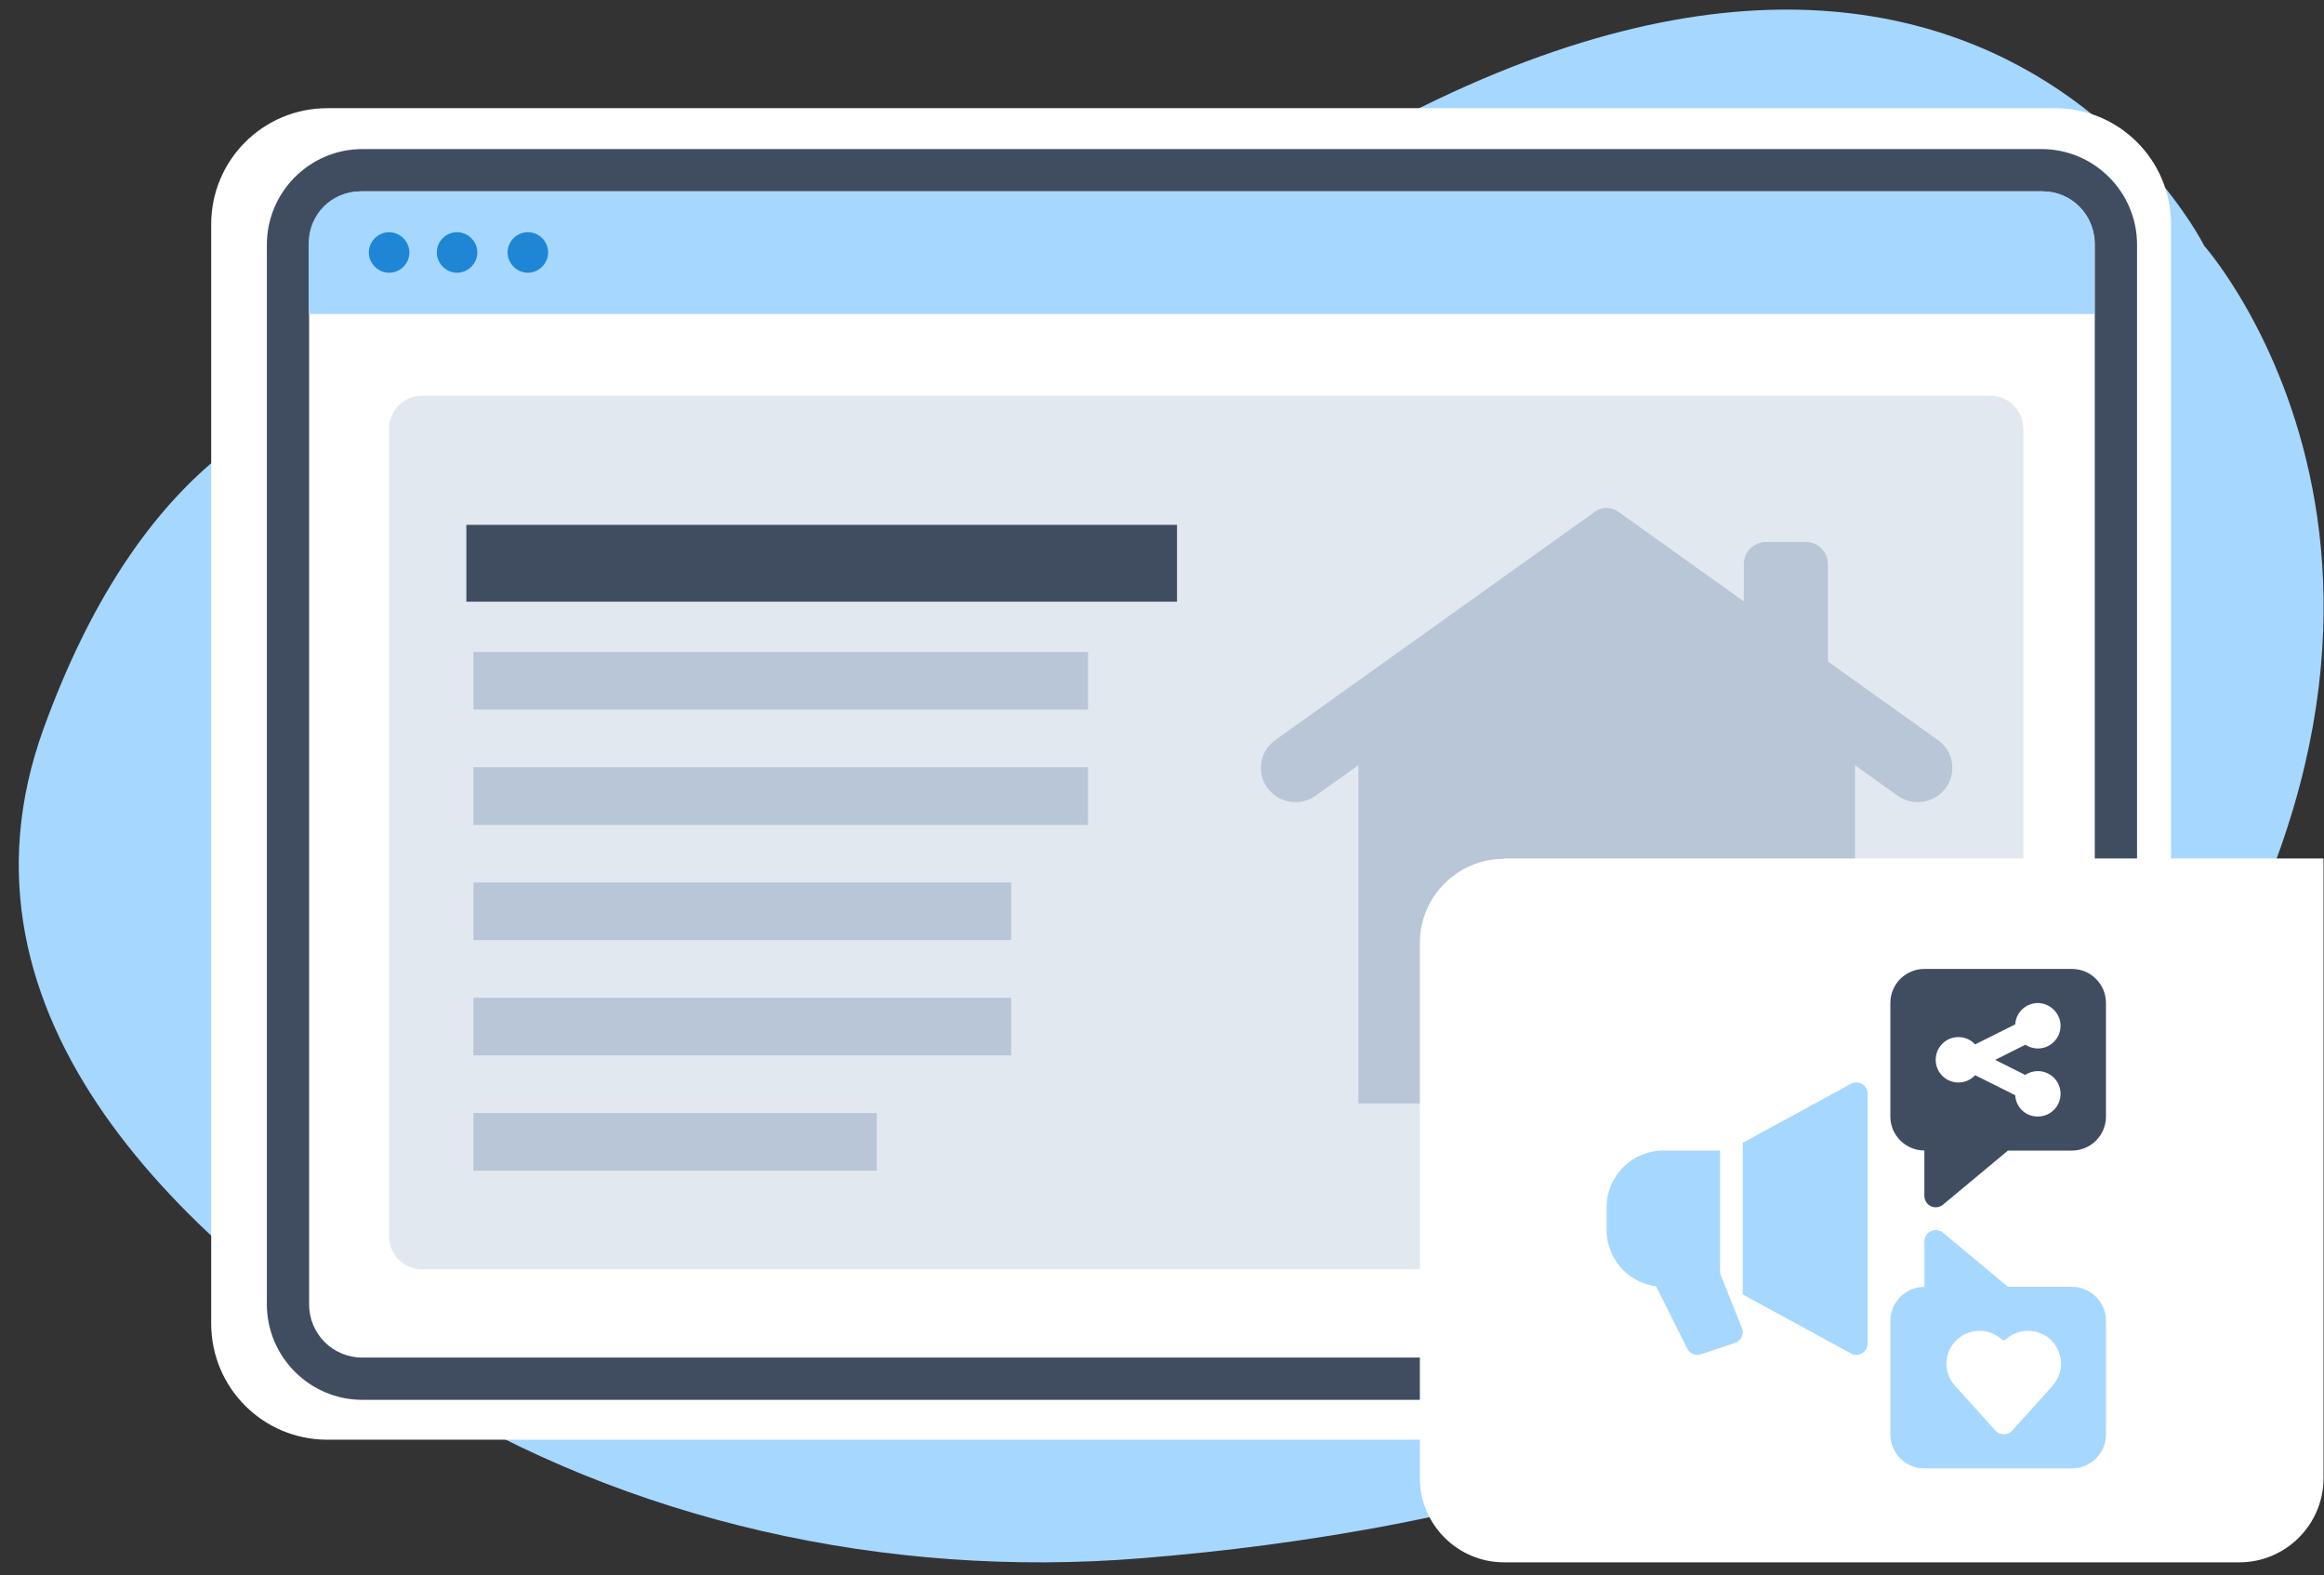
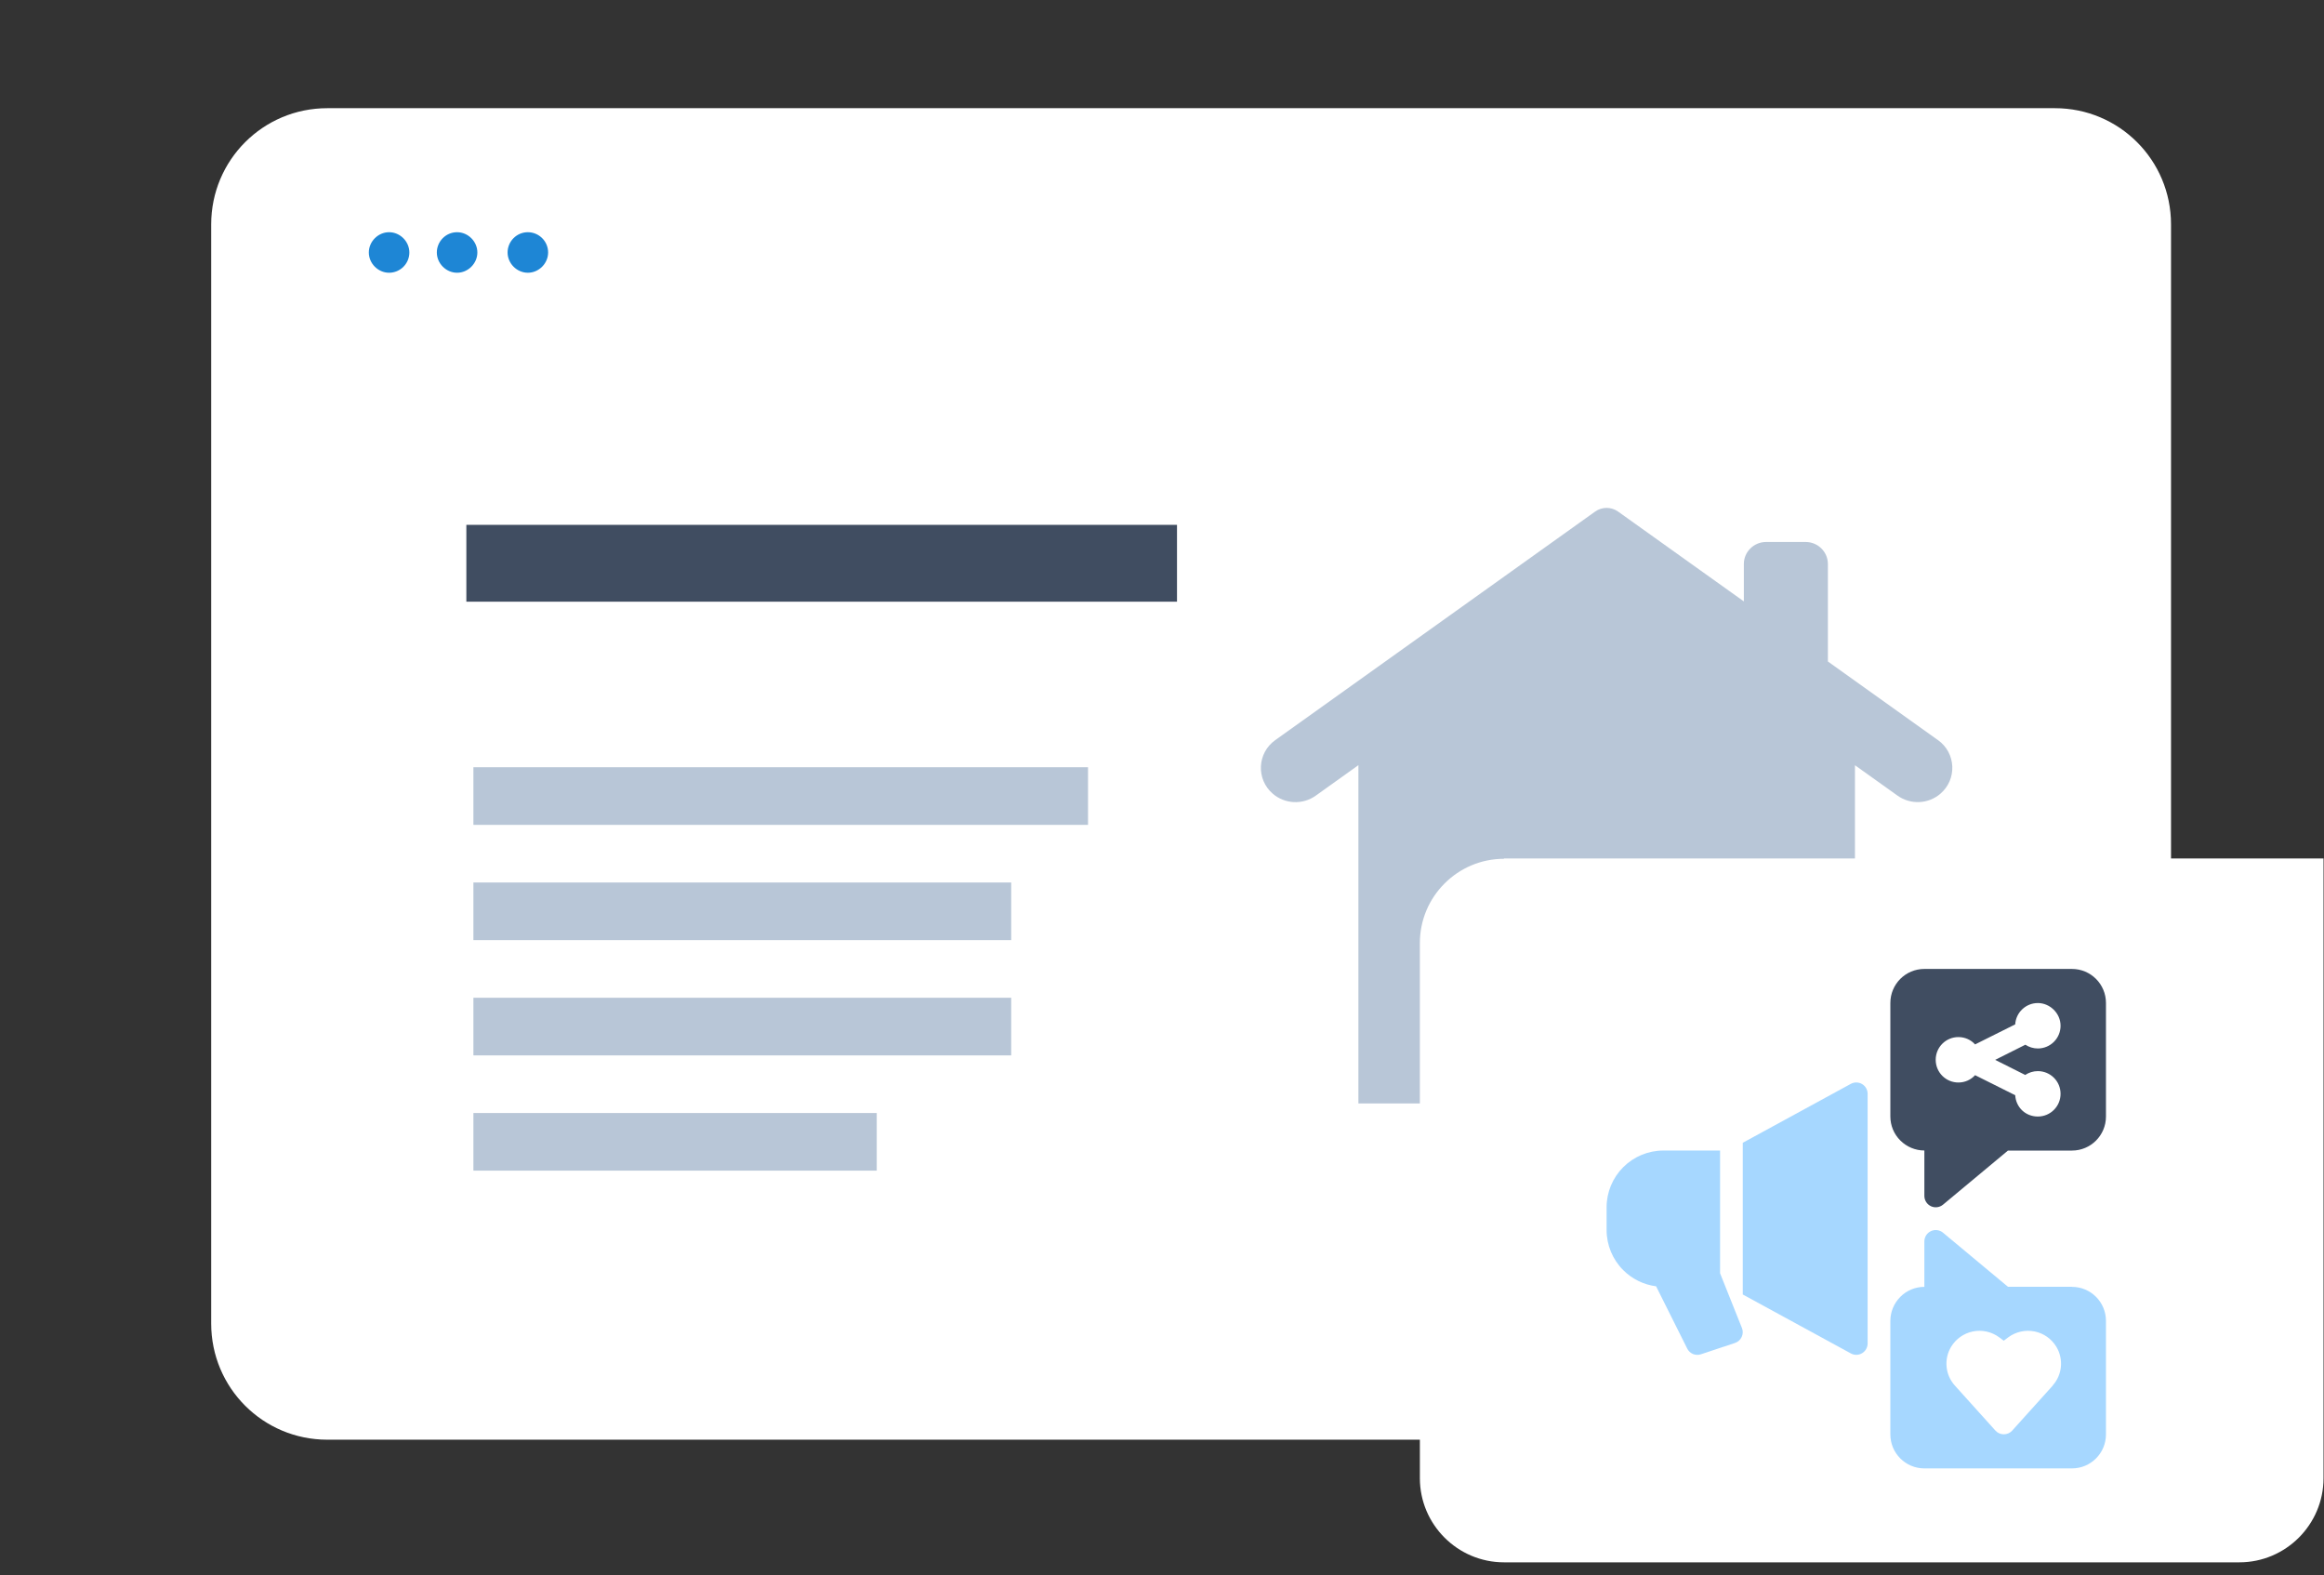
<svg xmlns="http://www.w3.org/2000/svg" width="121" height="82" viewBox="0 0 121 82" fill="none">
  <rect x="0" y="0" width="121" height="82" fill="#333333" stroke="none" />
  <g clip-path="url(#clip0_166_997)">
    <g clip-path="url(#clip1_166_997)">
      <g clip-path="url(#clip2_166_997)">
-         <path fill-rule="evenodd" clip-rule="evenodd" d="M31.597 21.548C31.597 21.548 11.89 11.426 2.269 37.929C-3.185 52.968 9.637 64.896 21.761 72.406C32.688 79.166 46.082 82.206 59.458 81.115C76.035 79.774 98.925 74.821 110.907 58.512C131.043 31.115 114.769 12.803 114.769 12.803C114.769 12.803 99.927 -16.936 57.741 16.058C57.741 16.058 45.724 25.929 31.597 21.548Z" fill="#A6D7FF" />
        <path fill-rule="evenodd" clip-rule="evenodd" d="M106.991 74.946H17.041C13.696 74.946 10.996 72.246 10.996 68.901V11.677C10.996 8.333 13.696 5.632 17.041 5.632H106.991C110.335 5.632 113.035 8.333 113.035 11.677V68.901C113.035 72.246 110.335 74.946 106.991 74.946Z" fill="white" />
-         <path d="M106.295 72.871H18.866C16.13 72.871 13.895 70.636 13.895 67.9V12.732C13.895 9.996 16.13 7.76 18.866 7.76H106.295C109.031 7.76 111.266 9.996 111.266 12.732V67.9C111.266 70.636 109.031 72.871 106.295 72.871ZM18.866 9.96C17.328 9.96 16.094 11.194 16.094 12.732V67.9C16.094 69.438 17.328 70.672 18.866 70.672H106.295C107.833 70.672 109.066 69.438 109.066 67.9V12.732C109.066 11.194 107.833 9.96 106.295 9.96H18.866Z" fill="#404D61" />
-         <path fill-rule="evenodd" clip-rule="evenodd" d="M106.382 9.96H18.757C17.272 9.96 16.074 11.158 16.074 12.642V16.344H109.047V12.642C109.047 11.158 107.848 9.96 106.364 9.96H106.382Z" fill="#A6D7FF" />
        <path fill-rule="evenodd" clip-rule="evenodd" d="M21.313 13.143C21.313 13.733 20.831 14.198 20.258 14.198C19.686 14.198 19.203 13.715 19.203 13.143C19.203 12.571 19.686 12.088 20.258 12.088C20.831 12.088 21.313 12.571 21.313 13.143ZM23.799 12.088C23.209 12.088 22.744 12.571 22.744 13.143C22.744 13.715 23.227 14.198 23.799 14.198C24.371 14.198 24.854 13.715 24.854 13.143C24.854 12.571 24.371 12.088 23.799 12.088ZM27.483 12.088C26.893 12.088 26.428 12.571 26.428 13.143C26.428 13.715 26.911 14.198 27.483 14.198C28.055 14.198 28.538 13.715 28.538 13.143C28.538 12.553 28.055 12.088 27.483 12.088Z" fill="#1E86D5" />
-         <path opacity="0.4" d="M103.627 20.6H21.975C21.026 20.6 20.258 21.369 20.258 22.317V64.359C20.258 65.307 21.026 66.076 21.975 66.076H103.627C104.575 66.076 105.344 65.307 105.344 64.359V22.317C105.344 21.369 104.575 20.6 103.627 20.6Z" fill="#B8C6D7" />
        <path d="M61.281 27.322H24.281V31.322H61.281V27.322Z" fill="#404D61" />
-         <path d="M56.648 33.94H24.648V36.94H56.648V33.94Z" fill="#B8C6D7" />
        <path d="M56.648 39.94H24.648V42.94H56.648V39.94Z" fill="#B8C6D7" />
        <path d="M52.648 45.94H24.648V48.94H52.648V45.94Z" fill="#B8C6D7" />
        <path d="M52.648 51.94H24.648V54.94H52.648V51.94Z" fill="#B8C6D7" />
        <path d="M45.648 57.94H24.648V60.94H45.648V57.94Z" fill="#B8C6D7" />
        <path d="M100.902 38.529L95.17 34.435V29.362C95.17 28.728 94.651 28.214 94.01 28.214H91.954C91.314 28.214 90.794 28.728 90.794 29.362V31.307L84.247 26.631C83.89 26.376 83.409 26.376 83.051 26.631L66.395 38.529C65.455 39.201 65.392 40.565 66.267 41.318C66.898 41.862 67.825 41.904 68.504 41.42L70.726 39.832V57.44H96.579V39.835L98.795 41.418C99.474 41.902 100.399 41.861 101.03 41.317C101.904 40.563 101.843 39.199 100.902 38.527V38.529Z" fill="#B8C6D7" />
        <path d="M78.307 44.688H120.975V76.949C120.975 79.363 119.008 81.33 116.594 81.33H78.307C75.893 81.33 73.926 79.363 73.926 76.949V49.087C73.926 46.673 75.893 44.706 78.307 44.706V44.688Z" fill="white" />
        <g clip-path="url(#clip3_166_997)">
          <path fill-rule="evenodd" clip-rule="evenodd" d="M107.877 66.986H104.545L101.164 64.17C100.99 64.023 100.742 63.991 100.535 64.088C100.327 64.186 100.193 64.393 100.193 64.625V66.99C99.722 66.99 99.271 67.176 98.942 67.51C98.609 67.843 98.422 68.294 98.422 68.761V74.669C98.422 75.648 99.214 76.44 100.193 76.44H107.877C108.856 76.44 109.648 75.648 109.648 74.669V68.761C109.648 67.782 108.856 66.99 107.877 66.99V66.986ZM106.881 72.125C106.101 72.991 104.768 74.47 104.768 74.47C104.659 74.596 104.496 74.665 104.33 74.665C104.163 74.665 104.001 74.596 103.891 74.47C103.891 74.47 102.558 72.987 101.778 72.125C101.278 71.569 101.201 70.756 101.583 70.114C101.835 69.696 102.249 69.407 102.725 69.31C103.2 69.216 103.696 69.326 104.086 69.614L104.326 69.793L104.565 69.614C104.955 69.326 105.451 69.216 105.926 69.31C106.402 69.403 106.816 69.696 107.068 70.114C107.45 70.756 107.373 71.569 106.873 72.125H106.881Z" fill="#A6D7FF" />
          <path fill-rule="evenodd" clip-rule="evenodd" d="M89.556 66.282V59.894H86.602C85.818 59.894 85.067 60.207 84.514 60.76C83.961 61.312 83.648 62.064 83.648 62.848V64.031C83.648 64.815 83.961 65.567 84.514 66.119C84.977 66.582 85.582 66.879 86.225 66.96L87.846 70.203C87.976 70.467 88.28 70.593 88.561 70.499L90.332 69.91C90.487 69.857 90.613 69.748 90.682 69.597C90.751 69.447 90.755 69.28 90.694 69.13L89.556 66.282Z" fill="#A6D7FF" />
          <path fill-rule="evenodd" clip-rule="evenodd" d="M90.738 59.489V67.387L96.366 70.455C96.549 70.556 96.772 70.552 96.951 70.443C97.13 70.337 97.239 70.142 97.239 69.935V56.941C97.239 56.734 97.13 56.539 96.951 56.433C96.772 56.327 96.549 56.323 96.366 56.421L90.738 59.489Z" fill="#A6D7FF" />
          <path fill-rule="evenodd" clip-rule="evenodd" d="M107.877 50.44H100.193C99.214 50.44 98.422 51.232 98.422 52.212V58.119C98.422 58.591 98.609 59.042 98.942 59.371C99.275 59.704 99.726 59.891 100.193 59.891V62.255C100.193 62.483 100.327 62.694 100.535 62.792C100.742 62.889 100.986 62.857 101.164 62.711L104.545 59.895H107.877C108.856 59.895 109.648 59.102 109.648 58.123V52.212C109.648 51.232 108.856 50.44 107.877 50.44ZM105.451 55.954C105.638 55.832 105.861 55.759 106.101 55.759C106.755 55.759 107.284 56.287 107.284 56.941C107.284 57.595 106.755 58.123 106.101 58.123C105.447 58.123 104.959 57.632 104.923 57.014L102.834 55.97C102.619 56.206 102.31 56.352 101.965 56.352C101.311 56.352 100.783 55.824 100.783 55.169C100.783 54.515 101.311 53.987 101.965 53.987C102.31 53.987 102.619 54.133 102.834 54.369L104.923 53.325C104.959 52.707 105.475 52.215 106.101 52.215C106.727 52.215 107.284 52.744 107.284 53.398C107.284 54.052 106.755 54.58 106.101 54.58C105.861 54.58 105.638 54.507 105.451 54.385L103.879 55.173L105.451 55.962V55.954Z" fill="#404D61" />
        </g>
      </g>
    </g>
  </g>
  <defs>
    <clipPath id="clip0_166_997">
      <rect width="120" height="80.83" fill="white" transform="translate(0.977 0.5)" />
    </clipPath>
    <clipPath id="clip1_166_997">
      <rect width="120" height="80.83" fill="white" transform="translate(0.977 0.5)" />
    </clipPath>
    <clipPath id="clip2_166_997">
      <rect width="119.993" height="80.83" fill="white" transform="translate(0.98 0.5)" />
    </clipPath>
    <clipPath id="clip3_166_997">
      <rect width="26" height="26" fill="white" transform="translate(83.648 50.44)" />
    </clipPath>
  </defs>
</svg>